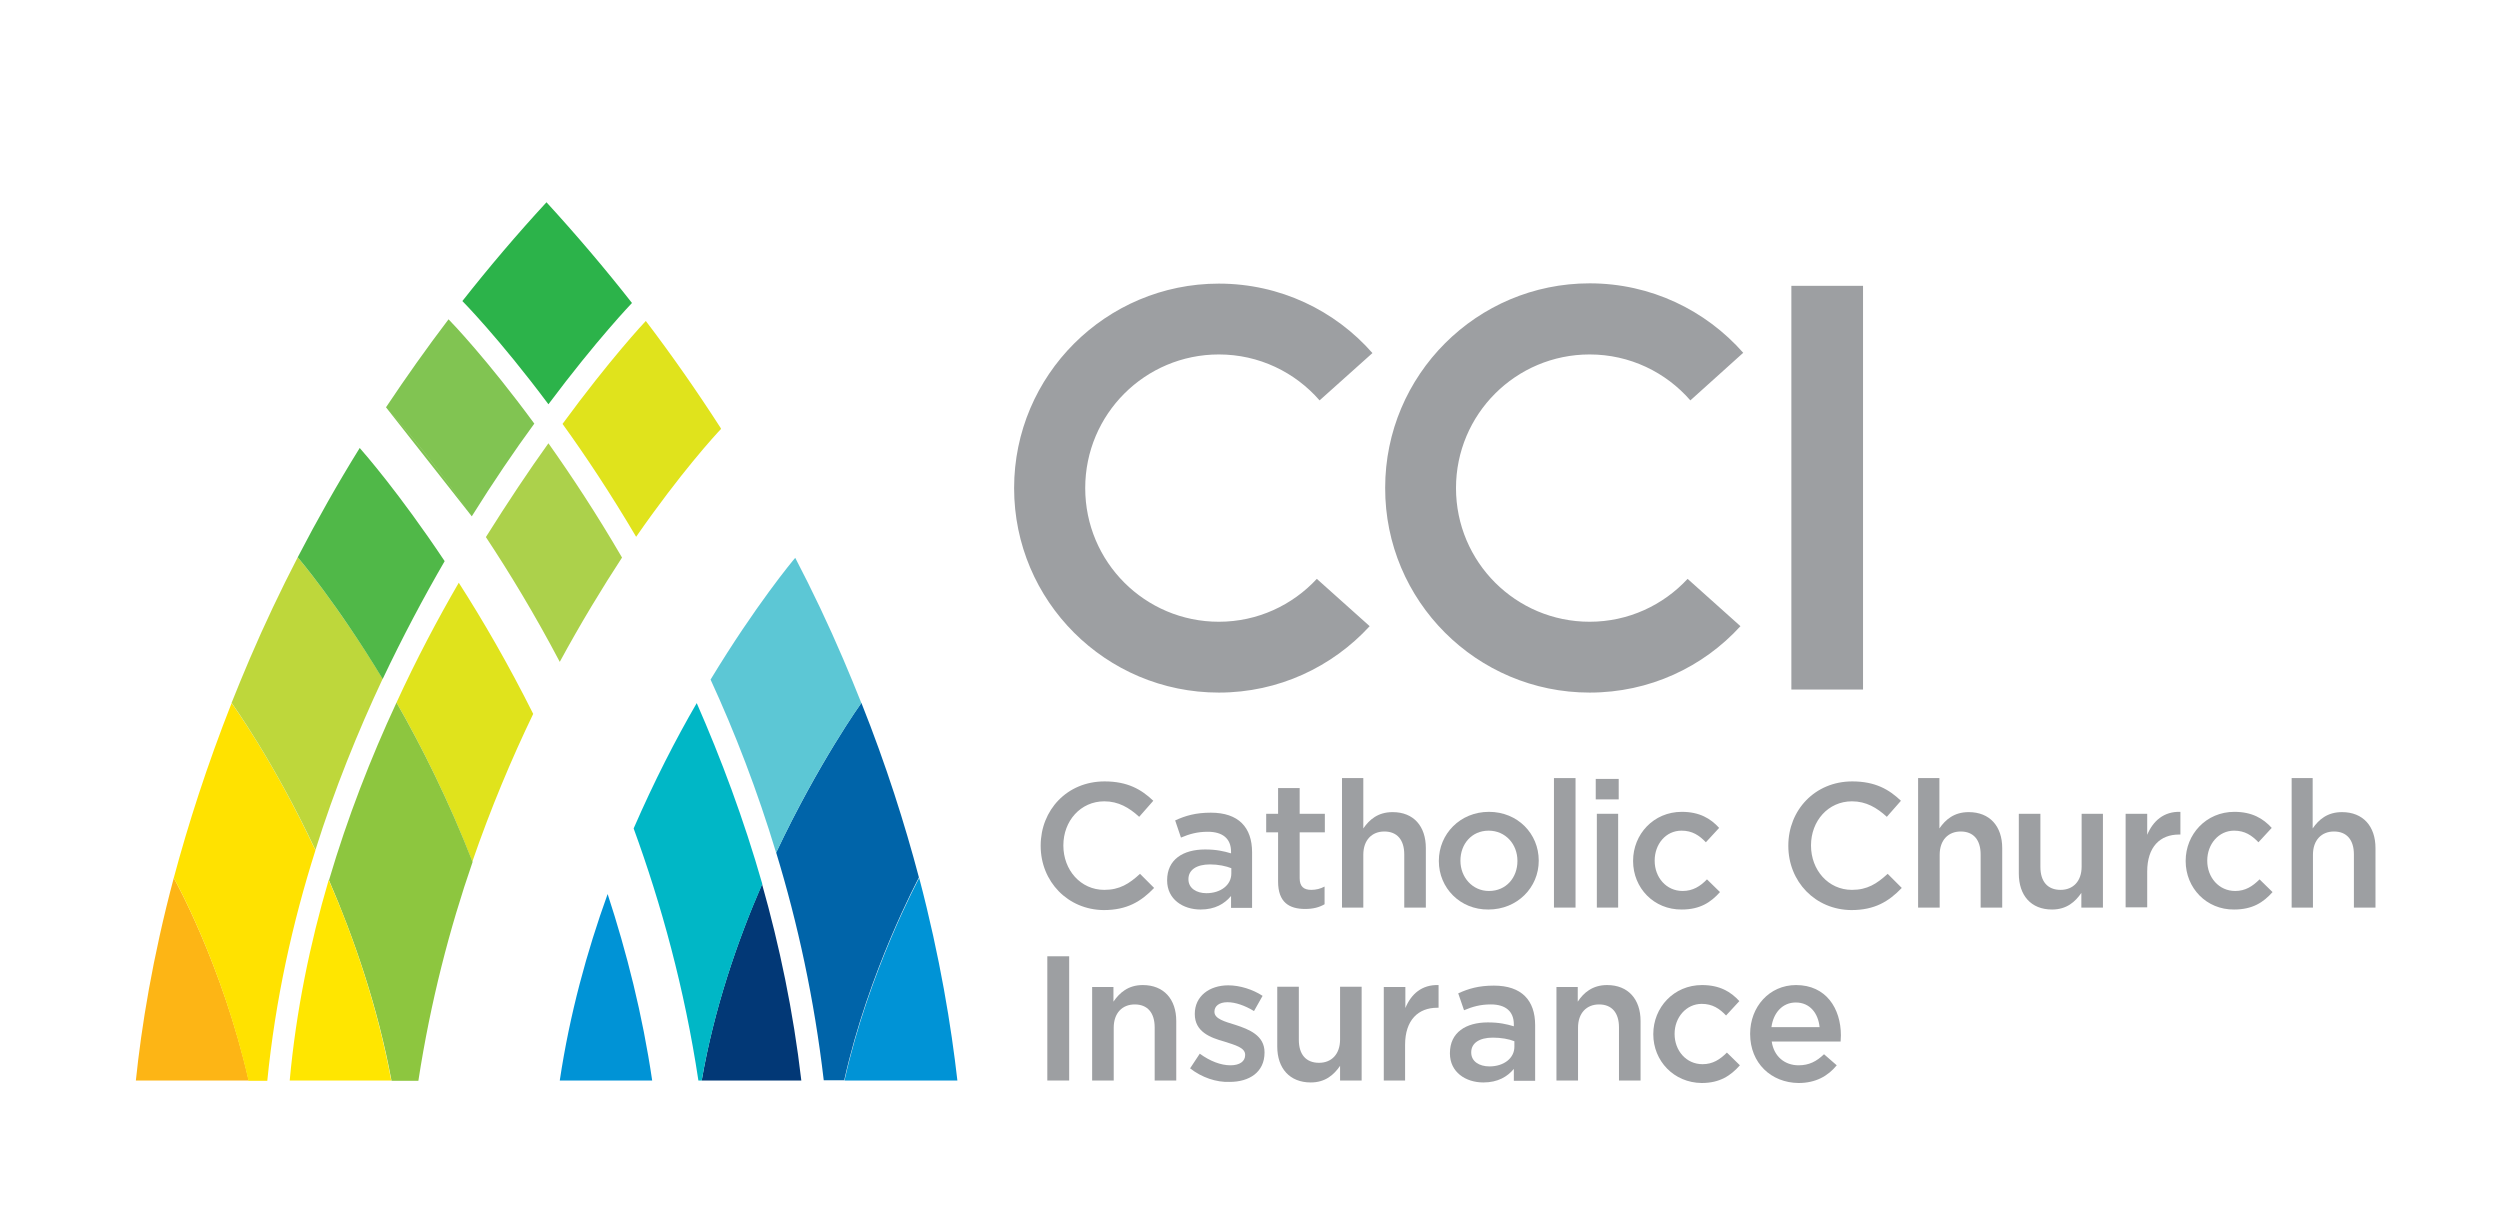
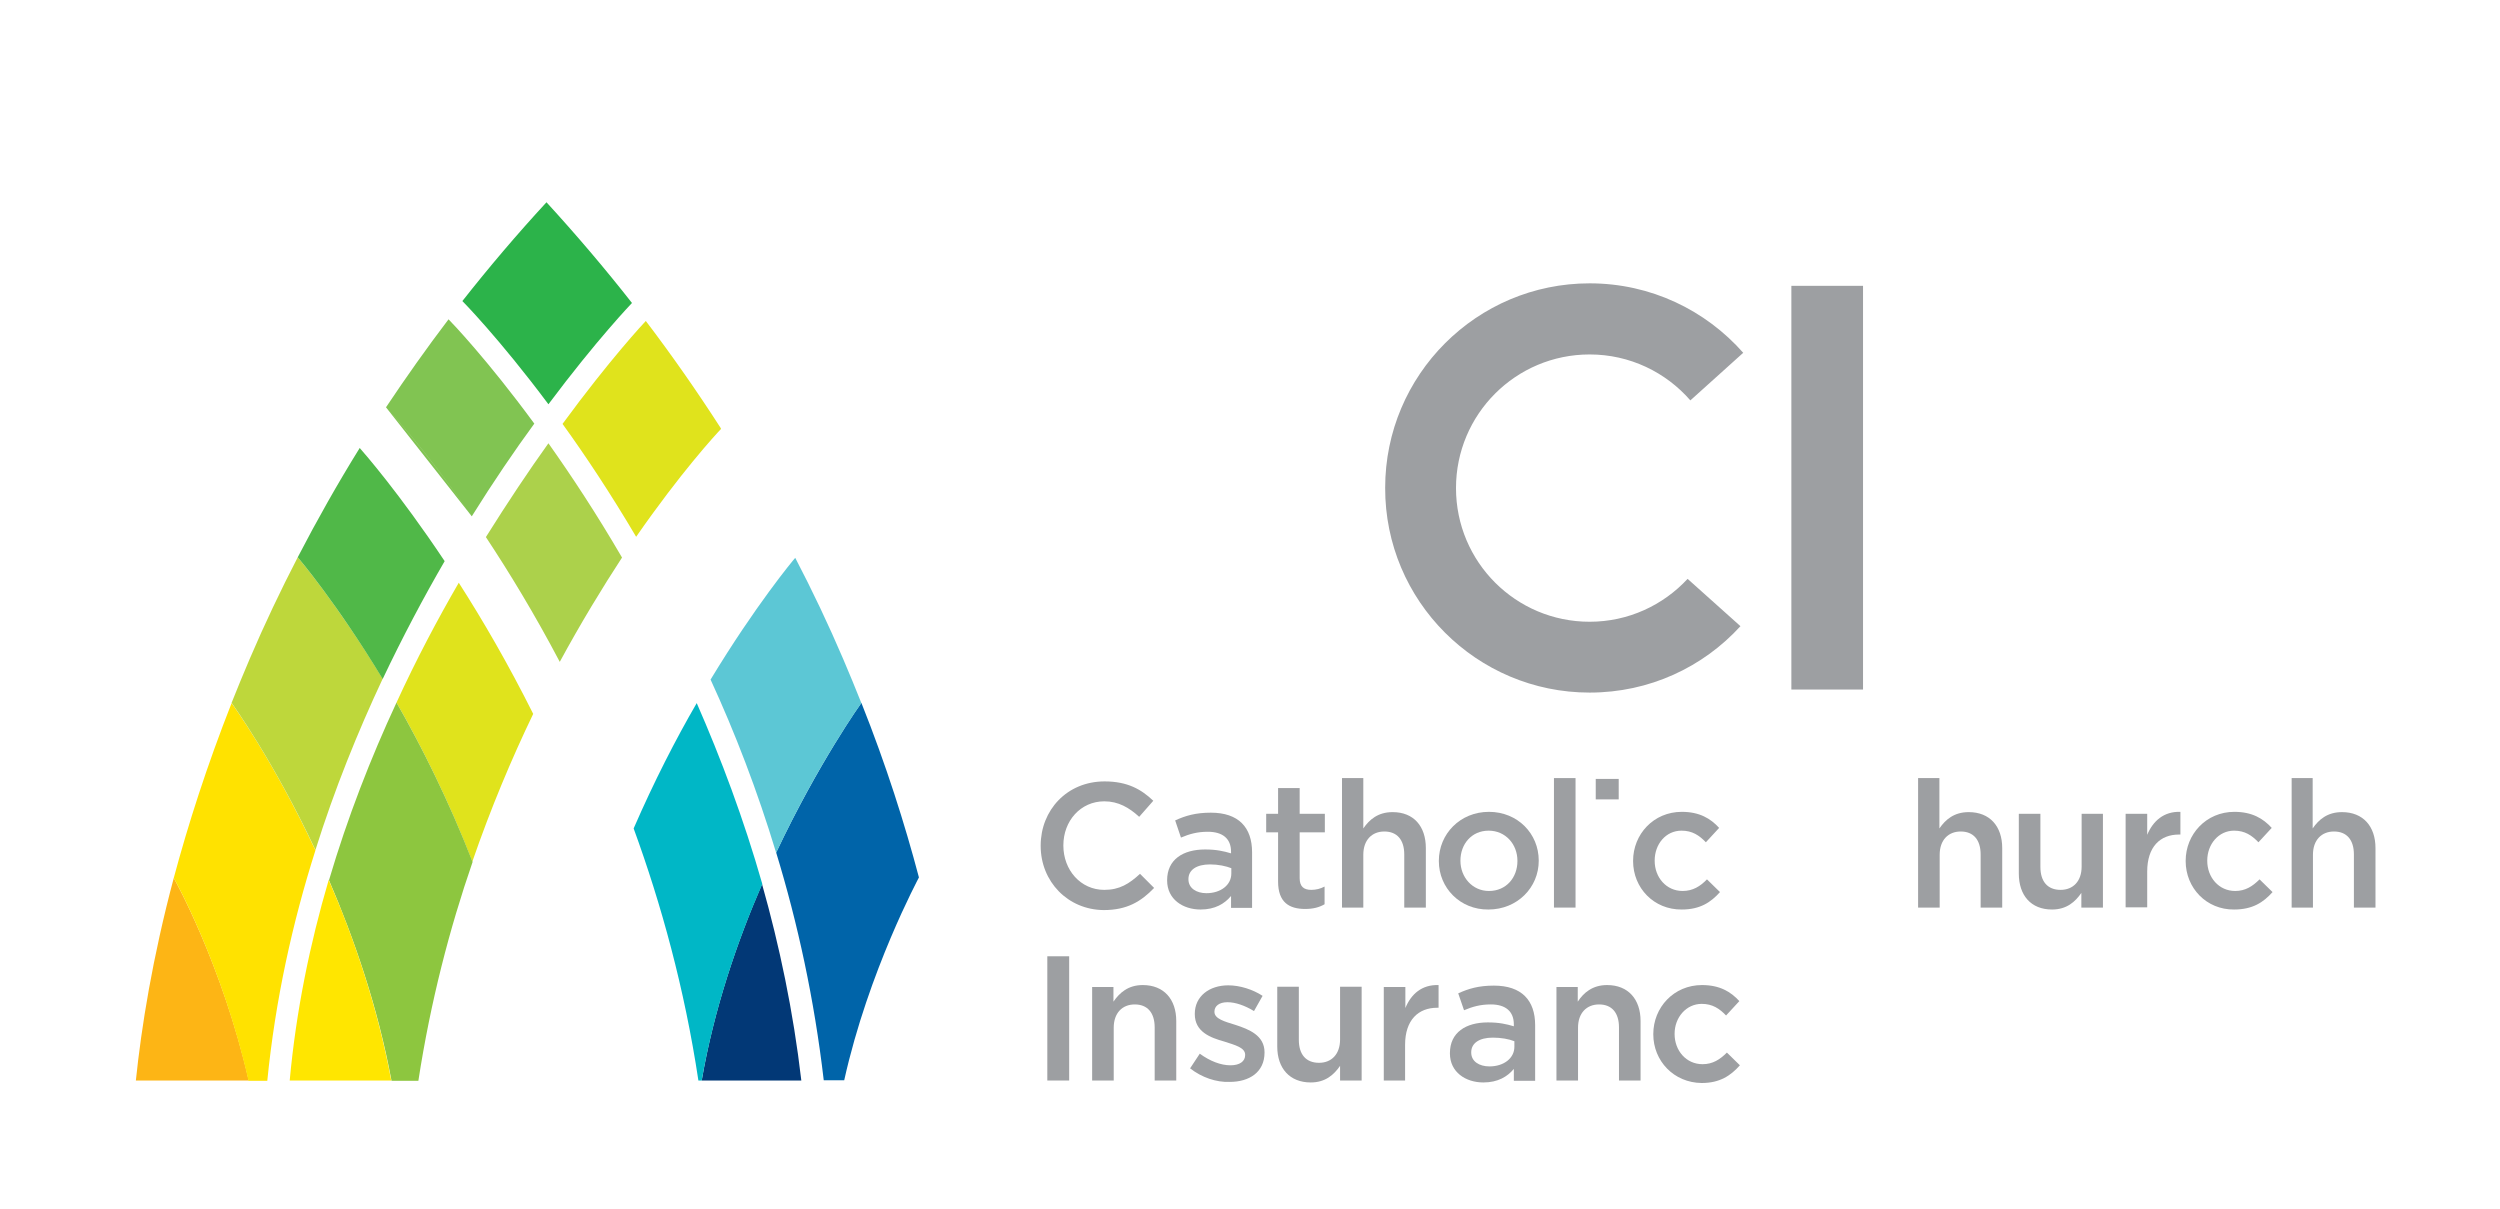
<svg xmlns="http://www.w3.org/2000/svg" version="1.1" id="CCI_x5F_cmyk_x5F_lg.eps" x="0px" y="0px" viewBox="0 0 90.35 43.7" style="enable-background:new 0 0 90.35 43.7;" xml:space="preserve">
  <style type="text/css">
	.st0{fill:#0093D6;}
	.st1{fill:#023876;}
	.st2{fill:#0064A9;}
	.st3{fill:#5CC7D5;}
	.st4{fill:#00B7C6;}
	.st5{fill:#E0E31C;}
	.st6{fill:#ACD14B;}
	.st7{fill:#8DC63F;}
	.st8{fill:#FFE600;}
	.st9{fill:#FDB515;}
	.st10{fill:#FFE200;}
	.st11{fill:#BED73B;}
	.st12{fill:#50B848;}
	.st13{fill:#81C452;}
	.st14{fill:#2CB34A;}
	.st15{fill:#9D9FA2;}
</style>
  <g>
    <g>
      <g>
-         <path class="st0" d="M33.22,31.73L33.22,31.73c0,0-1.82,3.37-2.7,7.32h4.08C34.38,37.12,33.98,34.62,33.22,31.73z" />
        <path class="st1" d="M25.36,39.05h3.6c-0.29-2.5-0.79-4.87-1.42-7.1C26.64,34.03,25.8,36.47,25.36,39.05z" />
        <path class="st2" d="M31.13,25.4L31.13,25.4c0,0-1.54,2.15-3.08,5.41c0.78,2.55,1.38,5.31,1.72,8.23h0.74     c0.88-3.96,2.7-7.32,2.7-7.33C32.7,29.78,32.03,27.66,31.13,25.4z" />
        <path class="st3" d="M28.05,30.82c1.53-3.26,3.08-5.41,3.08-5.41c-0.21-0.53-0.43-1.06-0.66-1.6c-0.53-1.24-1.11-2.46-1.73-3.65     c-0.08,0.09-1.43,1.71-3.06,4.4C26.56,26.47,27.37,28.57,28.05,30.82z" />
        <path class="st4" d="M25.18,25.41c-0.76,1.31-1.54,2.83-2.28,4.53c1,2.74,1.84,5.79,2.34,9.11h0.12c0.45-2.58,1.28-5.02,2.19-7.1     C26.88,29.6,26.06,27.42,25.18,25.41z" />
-         <path class="st0" d="M20.23,39.05h3.34c-0.35-2.38-0.92-4.63-1.61-6.74C21.21,34.39,20.59,36.65,20.23,39.05z" />
        <path class="st5" d="M22.99,19.4c1.61-2.32,2.86-3.68,3.07-3.9c-0.01-0.01-0.01-0.02-0.02-0.04c-0.85-1.32-1.75-2.61-2.7-3.86     c-0.06,0.06-1.31,1.4-3.01,3.72C21.16,16.47,22.07,17.84,22.99,19.4z" />
        <path class="st6" d="M17.56,19.41c0.84,1.27,1.76,2.78,2.67,4.51c0.77-1.42,1.54-2.68,2.25-3.77c-0.92-1.58-1.83-2.96-2.66-4.13     C19.11,17.01,18.35,18.15,17.56,19.41z" />
        <path class="st5" d="M14.33,25.39c0.92,1.61,1.89,3.55,2.74,5.75c0.67-1.94,1.42-3.72,2.2-5.34c-0.9-1.8-1.83-3.4-2.69-4.74     C15.81,22.39,15.04,23.84,14.33,25.39z" />
        <path class="st7" d="M14.33,25.39c-0.93,2-1.77,4.15-2.44,6.42c0.9,2.09,1.76,4.56,2.26,7.25h0.97c0.44-2.86,1.13-5.51,1.96-7.91     C16.22,28.94,15.25,27,14.33,25.39z" />
        <path class="st8" d="M10.47,39.05h3.67c-0.5-2.68-1.35-5.16-2.26-7.25C11.2,34.11,10.7,36.54,10.47,39.05z" />
        <path class="st9" d="M6.28,31.73c-0.77,2.89-1.17,5.39-1.37,7.32h4.08C8.02,34.82,6.28,31.73,6.28,31.73     C6.28,31.73,6.28,31.73,6.28,31.73z" />
        <path class="st10" d="M8.37,25.41c-0.89,2.26-1.57,4.38-2.09,6.32c0,0,1.74,3.09,2.7,7.33h0.68c0.29-2.92,0.91-5.72,1.74-8.33     C9.88,27.48,8.38,25.42,8.37,25.41z" />
        <path class="st11" d="M10.76,20.14c-0.62,1.2-1.2,2.42-1.73,3.66c-0.23,0.54-0.45,1.07-0.66,1.6l0,0     c0.01,0.02,1.51,2.08,3.03,5.32c0,0,0,0,0,0c0.69-2.2,1.53-4.27,2.43-6.19C12.15,21.76,10.76,20.14,10.76,20.14" />
        <path class="st12" d="M10.76,20.14c0,0,1.39,1.62,3.07,4.4c0.72-1.52,1.48-2.95,2.24-4.26c-1.64-2.46-2.92-3.92-3.07-4.09     C12.2,17.48,11.46,18.79,10.76,20.14" />
        <path class="st13" d="M17.05,18.66c-1.77-2.55-3.1-3.94-3.1-3.94S15.28,16.1,17.05,18.66c0.78-1.25,1.55-2.38,2.26-3.35     c-1.71-2.33-2.99-3.66-3.1-3.77c-0.79,1.04-1.54,2.1-2.26,3.18" />
        <path class="st14" d="M22.84,10.95c-0.98-1.25-2.01-2.46-3.09-3.64c-1.06,1.15-2.08,2.35-3.04,3.57c0,0,1.31,1.32,3.11,3.73     C21.57,12.27,22.84,10.95,22.84,10.95z" />
      </g>
      <g>
        <path class="st15" d="M37.61,30.57v-0.01c0-1.28,0.95-2.32,2.31-2.32c0.83,0,1.33,0.29,1.76,0.7l-0.51,0.58     c-0.36-0.33-0.75-0.56-1.26-0.56c-0.86,0-1.48,0.71-1.48,1.59v0.01c0,0.88,0.62,1.6,1.48,1.6c0.55,0,0.9-0.22,1.29-0.58     l0.51,0.51c-0.47,0.49-0.98,0.8-1.82,0.8C38.59,32.88,37.61,31.86,37.61,30.57z" />
        <path class="st15" d="M44.49,32.8v-0.42c-0.23,0.28-0.58,0.49-1.1,0.49c-0.64,0-1.21-0.37-1.21-1.05v-0.01     c0-0.75,0.58-1.11,1.37-1.11c0.41,0,0.67,0.06,0.94,0.14v-0.06c0-0.47-0.3-0.72-0.84-0.72c-0.38,0-0.66,0.08-0.97,0.21     l-0.21-0.62c0.37-0.17,0.74-0.28,1.29-0.28c1,0,1.49,0.53,1.49,1.43v2.01H44.49z M44.51,31.38c-0.2-0.08-0.48-0.14-0.78-0.14     c-0.49,0-0.78,0.2-0.78,0.53v0.01c0,0.32,0.29,0.5,0.65,0.5c0.51,0,0.9-0.29,0.9-0.71V31.38z" />
        <path class="st15" d="M46.19,31.86v-1.78h-0.43v-0.67h0.43v-0.93h0.78v0.93h0.91v0.67h-0.91v1.66c0,0.3,0.15,0.42,0.42,0.42     c0.17,0,0.33-0.04,0.48-0.12v0.64c-0.19,0.11-0.41,0.17-0.7,0.17C46.59,32.85,46.19,32.61,46.19,31.86z" />
        <path class="st15" d="M48.5,28.12h0.77v1.82c0.22-0.32,0.53-0.59,1.06-0.59c0.76,0,1.2,0.51,1.2,1.3v2.15h-0.78v-1.92     c0-0.53-0.26-0.83-0.72-0.83c-0.45,0-0.76,0.31-0.76,0.84v1.91H48.5V28.12z" />
        <path class="st15" d="M52,31.12v-0.01c0-0.97,0.77-1.77,1.81-1.77c1.04,0,1.8,0.79,1.8,1.76v0.01c0,0.96-0.77,1.76-1.82,1.76     C52.77,32.88,52,32.09,52,31.12z M54.84,31.12v-0.01c0-0.6-0.43-1.09-1.04-1.09c-0.62,0-1.02,0.49-1.02,1.08v0.01     c0,0.59,0.43,1.09,1.03,1.09C54.44,32.2,54.84,31.71,54.84,31.12z" />
        <path class="st15" d="M56.16,28.12h0.78v4.68h-0.78V28.12z" />
-         <path class="st15" d="M57.67,28.15h0.83v0.74h-0.83V28.15z M57.71,29.41h0.77v3.39h-0.77V29.41z" />
+         <path class="st15" d="M57.67,28.15h0.83v0.74h-0.83V28.15z M57.71,29.41h0.77h-0.77V29.41z" />
        <path class="st15" d="M59.02,31.12v-0.01c0-0.96,0.74-1.77,1.76-1.77c0.64,0,1.04,0.24,1.35,0.58l-0.48,0.52     c-0.24-0.25-0.49-0.42-0.88-0.42c-0.57,0-0.97,0.49-0.97,1.08v0.01c0,0.6,0.42,1.09,1.01,1.09c0.37,0,0.64-0.17,0.88-0.42     l0.47,0.46c-0.33,0.37-0.72,0.63-1.38,0.63C59.77,32.88,59.02,32.09,59.02,31.12z" />
-         <path class="st15" d="M64.63,30.57v-0.01c0-1.28,0.96-2.32,2.31-2.32c0.83,0,1.33,0.29,1.76,0.7l-0.51,0.58     c-0.36-0.33-0.75-0.56-1.26-0.56c-0.86,0-1.48,0.71-1.48,1.59v0.01c0,0.88,0.62,1.6,1.48,1.6c0.55,0,0.9-0.22,1.29-0.58     l0.51,0.51c-0.47,0.49-0.98,0.8-1.82,0.8C65.6,32.88,64.63,31.86,64.63,30.57z" />
        <path class="st15" d="M69.31,28.12h0.78v1.82c0.22-0.32,0.53-0.59,1.06-0.59c0.76,0,1.21,0.51,1.21,1.3v2.15h-0.78v-1.92     c0-0.53-0.26-0.83-0.72-0.83c-0.45,0-0.76,0.31-0.76,0.84v1.91h-0.78V28.12z" />
        <path class="st15" d="M72.96,31.57v-2.16h0.78v1.92c0,0.53,0.26,0.83,0.73,0.83c0.45,0,0.76-0.31,0.76-0.84v-1.91H76v3.39h-0.78     v-0.53c-0.22,0.32-0.53,0.6-1.06,0.6C73.4,32.87,72.96,32.36,72.96,31.57z" />
        <path class="st15" d="M76.82,29.41h0.78v0.76c0.21-0.5,0.6-0.85,1.2-0.83v0.82h-0.05c-0.68,0-1.15,0.44-1.15,1.34v1.29h-0.78     V29.41z" />
        <path class="st15" d="M78.99,31.12v-0.01c0-0.96,0.74-1.77,1.76-1.77c0.64,0,1.04,0.24,1.35,0.58l-0.48,0.52     c-0.24-0.25-0.49-0.42-0.88-0.42c-0.56,0-0.97,0.49-0.97,1.08v0.01c0,0.6,0.42,1.09,1.01,1.09c0.37,0,0.63-0.17,0.88-0.42     l0.47,0.46c-0.33,0.37-0.72,0.63-1.39,0.63C79.74,32.88,78.99,32.09,78.99,31.12z" />
        <path class="st15" d="M82.81,28.12h0.77v1.82c0.22-0.32,0.53-0.59,1.06-0.59c0.76,0,1.21,0.51,1.21,1.3v2.15h-0.78v-1.92     c0-0.53-0.26-0.83-0.72-0.83c-0.45,0-0.76,0.31-0.76,0.84v1.91h-0.77V28.12z" />
        <path class="st15" d="M37.85,34.56h0.79v4.49h-0.79V34.56z" />
        <path class="st15" d="M39.46,35.67h0.78v0.53c0.22-0.32,0.53-0.6,1.06-0.6c0.76,0,1.21,0.51,1.21,1.3v2.15h-0.78v-1.92     c0-0.53-0.26-0.83-0.72-0.83c-0.45,0-0.76,0.31-0.76,0.84v1.91h-0.78V35.67z" />
        <path class="st15" d="M43.01,38.61l0.35-0.53c0.37,0.27,0.76,0.42,1.11,0.42c0.33,0,0.53-0.14,0.53-0.37v-0.01     c0-0.26-0.36-0.35-0.76-0.48c-0.5-0.14-1.06-0.35-1.06-0.99v-0.01c0-0.64,0.53-1.03,1.21-1.03c0.42,0,0.89,0.15,1.24,0.38     l-0.31,0.55c-0.33-0.2-0.67-0.32-0.96-0.32c-0.3,0-0.47,0.14-0.47,0.34v0.01c0,0.25,0.37,0.35,0.76,0.47     c0.49,0.16,1.05,0.38,1.05,0.99v0.01c0,0.71-0.55,1.06-1.26,1.06C43.96,39.12,43.43,38.94,43.01,38.61z" />
        <path class="st15" d="M46.16,37.82v-2.16h0.78v1.92c0,0.53,0.26,0.83,0.73,0.83c0.45,0,0.76-0.31,0.76-0.84v-1.91h0.78v3.39     h-0.78v-0.53c-0.22,0.32-0.53,0.6-1.06,0.6C46.61,39.12,46.16,38.61,46.16,37.82z" />
        <path class="st15" d="M50.02,35.67h0.77v0.76c0.21-0.51,0.6-0.85,1.2-0.83v0.82h-0.05c-0.68,0-1.16,0.44-1.16,1.34v1.29h-0.77     V35.67z" />
        <path class="st15" d="M54.71,39.05v-0.42c-0.23,0.28-0.58,0.49-1.1,0.49c-0.64,0-1.21-0.37-1.21-1.05v-0.01     c0-0.75,0.58-1.11,1.37-1.11c0.41,0,0.67,0.06,0.94,0.14v-0.07c0-0.47-0.3-0.72-0.83-0.72c-0.38,0-0.66,0.08-0.97,0.21L52.7,35.9     c0.37-0.17,0.74-0.28,1.29-0.28c1,0,1.49,0.53,1.49,1.43v2.01H54.71z M54.73,37.63c-0.2-0.08-0.48-0.13-0.78-0.13     c-0.49,0-0.78,0.2-0.78,0.53v0.01c0,0.32,0.29,0.5,0.66,0.5c0.51,0,0.9-0.29,0.9-0.71V37.63z" />
        <path class="st15" d="M56.24,35.67h0.78v0.53c0.21-0.32,0.53-0.6,1.06-0.6c0.76,0,1.21,0.51,1.21,1.3v2.15h-0.78v-1.92     c0-0.53-0.26-0.83-0.72-0.83c-0.45,0-0.76,0.31-0.76,0.84v1.91h-0.78V35.67z" />
        <path class="st15" d="M59.75,37.38v-0.01c0-0.96,0.74-1.77,1.76-1.77c0.64,0,1.04,0.24,1.35,0.58l-0.48,0.52     c-0.24-0.25-0.49-0.42-0.88-0.42c-0.56,0-0.98,0.49-0.98,1.08v0.01c0,0.6,0.42,1.09,1.01,1.09c0.37,0,0.63-0.17,0.88-0.42     l0.47,0.46c-0.33,0.37-0.72,0.64-1.38,0.64C60.49,39.13,59.75,38.34,59.75,37.38z" />
-         <path class="st15" d="M63.25,37.37v-0.01c0-0.97,0.69-1.76,1.66-1.76c1.08,0,1.62,0.84,1.62,1.82c0,0.07-0.01,0.14-0.01,0.22     h-2.49c0.08,0.55,0.48,0.86,0.97,0.86c0.38,0,0.65-0.14,0.92-0.4l0.46,0.4c-0.32,0.39-0.76,0.64-1.38,0.64     C64.01,39.13,63.25,38.42,63.25,37.37z M65.76,37.12c-0.05-0.5-0.35-0.89-0.86-0.89c-0.48,0-0.81,0.37-0.88,0.89H65.76z" />
      </g>
      <rect x="64.74" y="10.33" class="st15" width="2.59" height="14.59" />
      <path class="st15" d="M57.45,25.03c2.16,0,4.1-0.92,5.45-2.4l-1.91-1.71c-0.88,0.95-2.14,1.55-3.54,1.55    c-2.67,0-4.83-2.16-4.83-4.83c0-2.67,2.16-4.83,4.83-4.83c1.45,0,2.75,0.64,3.64,1.66L63,12.75c-1.36-1.54-3.34-2.51-5.55-2.51    c-4.08,0-7.39,3.31-7.39,7.39C50.05,21.72,53.37,25.03,57.45,25.03z" />
-       <path class="st15" d="M44.05,25.03c2.16,0,4.1-0.93,5.45-2.4l-1.91-1.71c-0.88,0.95-2.14,1.55-3.54,1.55    c-2.67,0-4.83-2.16-4.83-4.83c0-2.67,2.16-4.83,4.83-4.83c1.45,0,2.75,0.64,3.64,1.66l1.91-1.71c-1.35-1.54-3.34-2.51-5.55-2.51    c-4.08,0-7.4,3.31-7.4,7.39C36.65,21.72,39.96,25.03,44.05,25.03z" />
    </g>
  </g>
</svg>